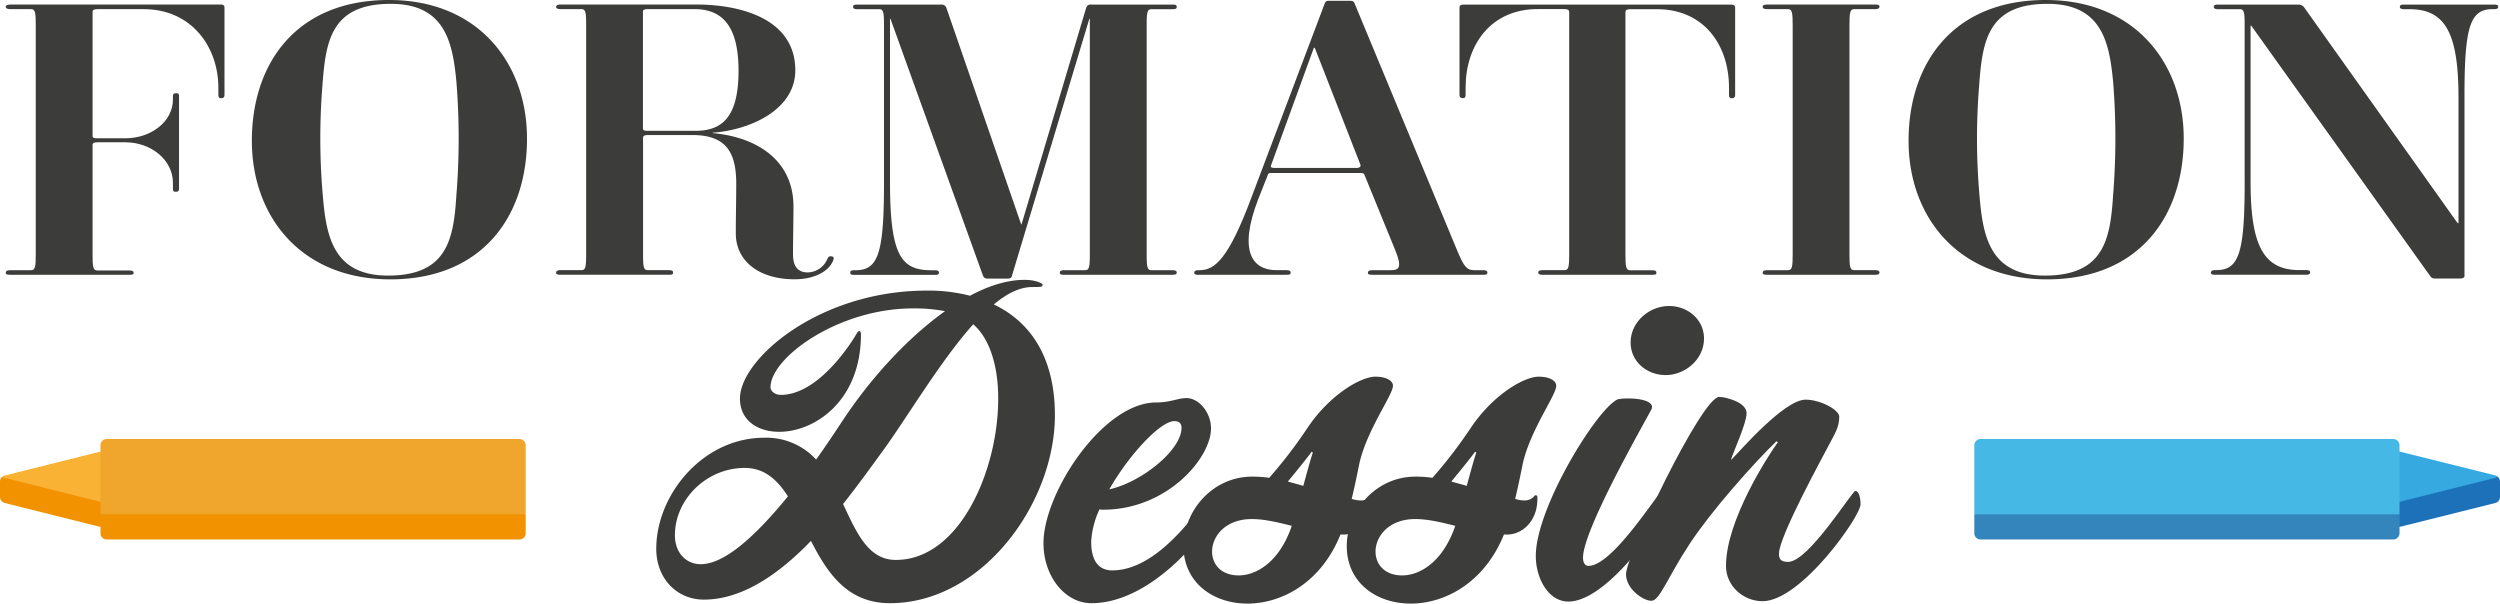
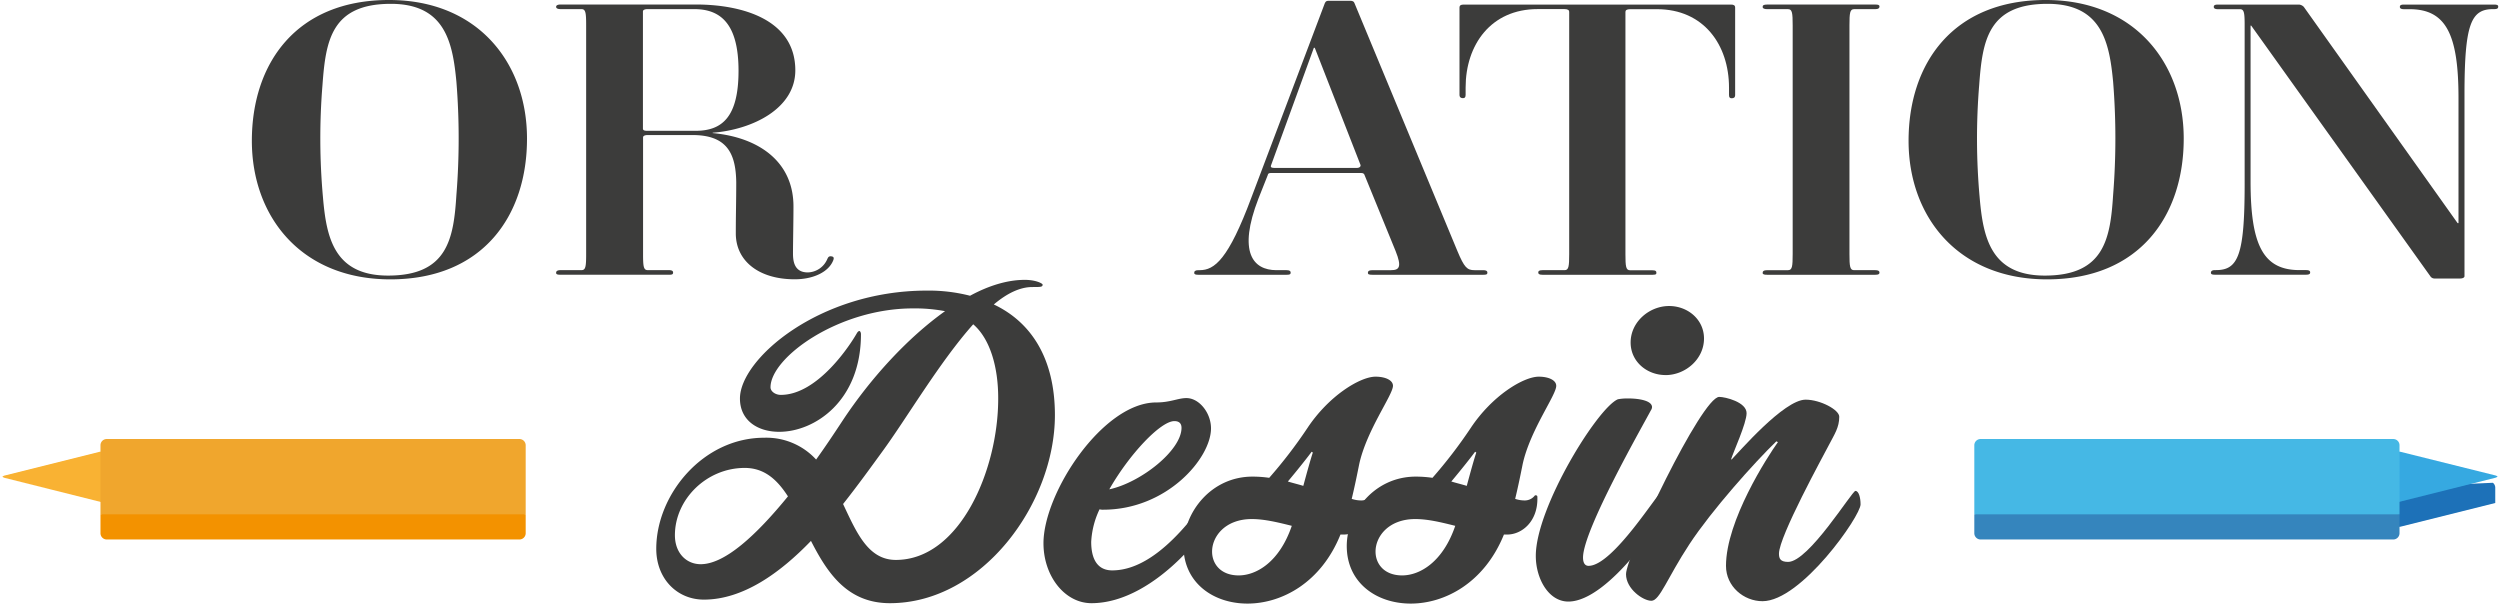
<svg xmlns="http://www.w3.org/2000/svg" id="Calque_1" data-name="Calque 1" viewBox="0 0 742.69 179.31">
  <defs>
    <style>.cls-1{fill:#3c3c3b;}.cls-2{fill:#1d71b8;}.cls-3{fill:#36a9e1;}.cls-4{fill:#3585bd;}.cls-5{fill:#45b8e5;}.cls-6{fill:#f39200;}.cls-7{fill:#f9b233;}.cls-8{fill:#f0a62d;}</style>
  </defs>
  <title>formation-dessin_logo_final</title>
  <path class="cls-1" d="M299.78,392.48c-12.73,0-18.62-9.08-23.45-18.5-9.31,9.66-20.27,17.44-31.82,17.44-8,0-14.14-6.25-14.14-15.09,0-16.14,13.9-33,32.05-33a20.06,20.06,0,0,1,15.44,6.48c2.71-3.77,5.3-7.66,7.78-11.43,8.48-12.85,19.44-24.75,30.52-32.65a48,48,0,0,0-9.55-.82c-22.15,0-42.3,14.61-42.3,23.45,0,1.18,1.41,2.24,3.06,2.24,11,0,20.74-15,22.63-18.39.23-.35.47-.58.71-.58s.47.47.47.94c0,19.91-13.79,29-24.28,29-6.48,0-11.67-3.42-11.67-9.9,0-11.67,23.45-32.05,55.51-32.05a49.38,49.38,0,0,1,12.85,1.53c5.65-3.07,11.19-4.72,16.26-4.72,3.3,0,5.3,1.07,5.3,1.42,0,.71-.59.71-3.07.71-3.65,0-7.54,1.88-11.43,5.18,11.2,5.3,18.15,16.15,18.15,32.88C348.8,362.78,327.24,392.48,299.78,392.48ZM256.65,352.3c-11.32,0-20.74,9.3-20.74,20,0,5.3,3.41,8.6,7.66,8.6,7.18,0,16.49-8.6,25.92-20.15C266.31,355.83,262.54,352.3,256.65,352.3Zm67.88-42.67c-10,11.2-19.92,28.17-27.11,37.95-3.18,4.36-7.07,9.78-11.55,15.44,4,8.48,7.43,16.61,15.68,16.61,19,0,30.4-26.75,30.4-47.84C332,322.24,329.47,313.87,324.53,309.63Z" transform="translate(-35.41 -213.29)" />
  <path class="cls-1" d="M359.66,392.48c-8,0-14.26-8.13-14.26-17.8,0-15,17.68-41.83,33.47-41.83,4.24,0,6.48-1.3,9-1.3,3.77,0,7.3,4.36,7.3,9,0,8.84-13.08,24.16-32.05,24.16a3.2,3.2,0,0,1-1.06-.12,25.34,25.34,0,0,0-2.48,9.66c0,5.19,1.89,8.49,6.25,8.49,15.67,0,28.64-23.34,30-23.34s1.41,2.13,1.41,3.89C397.25,367.49,379.22,392.48,359.66,392.48Zm24.63-54.09c-4.12,0-13.43,9.9-19.33,20.27,9.31-2,21.45-11.55,21.45-18.27C386.41,339.09,385.7,338.39,384.29,338.39Z" transform="translate(-35.41 -213.29)" />
  <path class="cls-1" d="M439.21,351.12c-.59,2.94-1.3,6.48-2.24,10.37a8.79,8.79,0,0,0,2.71.47,3.73,3.73,0,0,0,3.18-1.53c.59,0,.71.11.71.58v.24c.12,6.84-4.48,10.84-9,10.84h-.94C427.9,386.35,416.23,392.6,406,392.6s-19-6.25-19-17.09c0-9.9,8.14-20.63,20.51-20.63a34.35,34.35,0,0,1,4.95.36,139.46,139.46,0,0,0,11.31-14.73c6.48-9.78,15.79-15.32,20.27-15.32,2.95,0,5.19,1.06,5.19,2.71C449.23,330.61,441.45,341,439.21,351.12Zm-31.94,16.37c-7.77,0-11.78,5.07-11.78,9.67,0,3.65,2.59,7.07,7.89,7.07s12.14-4,15.79-14.73C414.93,368.44,411,367.49,407.27,367.49Zm17.8-20c-.94,1.3-4,5.19-7.07,8.84,1.53.47,3.06.83,4.59,1.3,1.18-4.36,2.13-7.78,2.83-9.9Z" transform="translate(-35.41 -213.29)" />
  <path class="cls-1" d="M487.77,351.12c-.59,2.94-1.3,6.48-2.24,10.37a8.79,8.79,0,0,0,2.71.47,3.77,3.77,0,0,0,3.18-1.53c.59,0,.71.11.71.58v.24c.12,6.84-4.48,10.84-9,10.84h-.94c-5.77,14.26-17.44,20.51-27.69,20.51s-19-6.25-19-17.09c0-9.9,8.13-20.63,20.51-20.63a34.35,34.35,0,0,1,4.95.36,140.81,140.81,0,0,0,11.31-14.73c6.48-9.78,15.79-15.32,20.27-15.32,2.95,0,5.19,1.06,5.19,2.71C497.79,330.61,490,341,487.77,351.12Zm-31.94,16.37c-7.78,0-11.78,5.07-11.78,9.67,0,3.65,2.59,7.07,7.89,7.07s12.14-4,15.79-14.73C463.49,368.44,459.6,367.49,455.83,367.49Zm17.8-20c-.94,1.3-4,5.19-7.07,8.84,1.53.47,3.06.83,4.59,1.3,1.18-4.36,2.12-7.78,2.83-9.9Z" transform="translate(-35.41 -213.29)" />
  <path class="cls-1" d="M501.33,392c-5.9,0-9.67-6.84-9.67-13.56,0-14.37,18.39-44.07,24.4-46.54a15.46,15.46,0,0,1,3.06-.24c3,0,7.07.59,7.07,2.59a1.86,1.86,0,0,1-.35.95c-2.48,4.71-20.15,35.58-20.15,43.72,0,1.77.7,2.47,1.65,2.47,7.3,0,20.86-22.27,21.92-22.27,1.29,0,1.41,2.71,1.41,4.36C530.67,365.61,513.58,392,501.33,392Zm28.87-67.29c-5.54,0-10.37-4-10.37-9.67,0-6.12,5.54-10.84,11.43-10.84,5.54,0,10.37,4,10.37,9.66C541.63,320,536.09,324.72,530.2,324.72Z" transform="translate(-35.41 -213.29)" />
  <path class="cls-1" d="M559,391.89c-5.54,0-10.84-4.36-10.84-10.49,0-13.43,12.37-32.52,15.43-36.77l-.47-.23c-6.48,6.25-19.21,20.5-25.8,30.52s-8.84,16.85-11.32,16.85-7.54-3.53-7.54-7.89c0-5.54,22.51-52.68,27.69-52.68,1.77,0,8.13,1.53,8.13,4.83,0,3-4,11.67-4.59,13.67l.12.12c2.12-2.12,15.55-17.8,22-17.8,4.36,0,10,3,10,5.07,0,3.18-1.41,5.19-3.06,8.37s-14.85,27.22-14.85,32.29c0,1.41.35,2.47,2.71,2.47,6.12,0,19-21.09,20-21.09s1.53,2,1.53,4C588.18,366.55,570.51,391.89,559,391.89Z" transform="translate(-35.41 -213.29)" />
-   <path class="cls-1" d="M73.88,294.92H38.49c-1,0-1.37-.12-1.37-.57s.27-.8,1.37-.8h6.17c1.24,0,1.37-1.13,1.37-4.77v-68c0-3.63-.13-4.77-1.37-4.77H38.49c-1.1,0-1.37-.34-1.37-.68s.27-.69,1.37-.69H101c1,0,1.1.46,1.1.91v25.92c0,.8-.41,1-1,1s-.82-.23-.82-1v-2.15c0-11.94-7.82-23.31-22.23-23.31H64.28c-1,0-1.37.34-1.37.68v37c0,.45.27.68,1.23.68h8.51c7.68,0,14.13-5,14.13-11.48v-.91c0-.8.27-1,1-1s.82.22.82,1v27.28c0,.8-.27,1-1,1s-.82-.23-.82-1v-1.7c0-6.71-6.45-12-14.13-12H64.28c-1,0-1.37.34-1.37.68v32.63c0,3.64.14,4.77,1.37,4.77h9.6c.83,0,1.24.23,1.24.69S74.84,294.92,73.88,294.92Z" transform="translate(-35.41 -213.29)" />
  <path class="cls-1" d="M151.38,296.28c-26.61,0-41.15-18.76-41.15-41.15,0-23,13.17-41.84,40.74-41.84,26.48,0,41,18.76,41,41.15C192,277.41,178.82,296.28,151.38,296.28ZM171,237.62c-1.1-11.6-3.29-23.19-19.48-23.19-17.69,0-19.34,11-20.3,24a195.39,195.39,0,0,0,.14,33.53c1,11.6,3.15,23.2,19.34,23.2,17.7,0,19.48-11,20.3-24A211,211,0,0,0,171,237.62Z" transform="translate(-35.41 -213.29)" />
  <path class="cls-1" d="M254,282.64c0-5.68.13-9.78.13-15.23-.13-8.53-2.74-14-13-14h-13.3c-1,0-1.38.34-1.38.68v34.68c0,3.64.14,4.77,1.38,4.77h6.31q1.23,0,1.23.69c0,.56-.27.68-1.23.68H202c-1,0-1.38-.12-1.38-.57s.28-.8,1.38-.8h6.17c1.23,0,1.37-1.13,1.37-4.77v-68c0-3.63-.14-4.77-1.37-4.77H202c-1.1,0-1.38-.34-1.38-.68s.28-.69,1.38-.69h40.19c13.44,0,29.49,4.33,29.49,19.56,0,11.37-12.75,17.62-24.55,18.53v.11c13.72,1.25,24.14,8.53,24,22.06,0,4.2-.14,10.46-.14,13.75,0,2.28.41,5.58,4.39,5.58a6.47,6.47,0,0,0,5.76-3.87c.27-.57.41-1,1.23-.91s.83.57.55,1.25c-1.37,3.41-5.9,5.57-11.38,5.57C260.85,296.28,254,290.82,254,282.64ZM241.64,216H227.79c-1,0-1.38.34-1.38.68v34.79c0,.45.28.68,1.24.68h14.4c7.82,0,12.76-4,12.76-17.85C254.81,220,249.19,216,241.64,216Z" transform="translate(-35.41 -213.29)" />
-   <path class="cls-1" d="M383.62,294.92h-32c-1,0-1.37-.12-1.37-.57s.28-.8,1.37-.8h6.18c1.23,0,1.37-1.13,1.37-4.77V218.86h-.14l-22.91,76.06c-.14.91-.55,1.13-1.37,1.13h-6c-.82,0-1.09-.34-1.37-1l-27.43-76.17h-.14v48.32c0,21.71,3.15,26.37,12.21,26.37h1.1c1,0,1.23.34,1.23.69,0,.56-.27.68-1.23.68H289.24c-1,0-1.24-.12-1.24-.68s.41-.69,1.24-.69h.27c6.59,0,8.51-4.43,8.51-25.58V220.79c0-3.63-.14-4.77-1.38-4.77h-6.58c-.82,0-1.23-.23-1.23-.68s.27-.69,1.23-.69h24.83a1.54,1.54,0,0,1,1.65.91l22.22,64.35h.13l19.21-64.35a1.36,1.36,0,0,1,1.51-.91h24c1.09,0,1.37.12,1.37.69s-.41.68-1.37.68h-6.18c-1.23,0-1.37,1.14-1.37,4.77v68c0,3.64.14,4.77,1.37,4.77h6.18c1,0,1.37.23,1.37.69S384.71,294.92,383.62,294.92Z" transform="translate(-35.41 -213.29)" />
  <path class="cls-1" d="M476.07,294.92H443.15c-1,0-1.38-.12-1.38-.57s.28-.8,1.38-.8h5.48c2.47,0,3.3-.91,1.38-5.68l-9.2-22.51c-.13-.46-.41-.68-1.09-.68H413.1c-.68,0-1,.11-1.09.68l-2.75,6.93c-6.17,15.92-1.64,21.26,5.35,21.26h3q1.23,0,1.23.69c0,.56-.27.68-1.23.68h-26.2c-.82,0-1.23-.12-1.23-.57s.27-.8,1.23-.8h.41c4.39,0,8.51-3.18,15.36-21.6L429,214.2c.27-.57.55-.68,1.23-.68h6.31c.69,0,1.1.23,1.24.68l30.59,73.67c2.05,4.89,2.88,5.68,5.07,5.68h2.61q1.23,0,1.23.69C477.3,294.8,477,294.92,476.07,294.92ZM426,227.5h-.28l-12.75,35c-.14.45.13.68,1.09.68h24.42c.83,0,1.24-.45,1.1-.91Z" transform="translate(-35.41 -213.29)" />
  <path class="cls-1" d="M526.41,294.92H493.62c-1.09,0-1.23-.34-1.23-.68s.14-.69,1.23-.69h6.59c1.23,0,1.37-1.13,1.37-4.77v-72c0-.45-.41-.79-1.37-.79h-8c-13.85,0-21.4,10.57-21.4,23.31v2.15c0,.8-.27,1-.82,1s-1-.23-1-1V215.56c0-.68.41-.91,1.23-.91h79.43c.82,0,1.23.23,1.23.91v25.92c0,.8-.41,1-1,1s-.82-.23-.82-1v-2.15c0-12.74-7.54-23.31-21.4-23.31h-8c-1,0-1.37.34-1.37.79v72c0,3.64.14,4.77,1.37,4.77h6.59c1.1,0,1.23.34,1.23.69S527.51,294.92,526.41,294.92Z" transform="translate(-35.41 -213.29)" />
  <path class="cls-1" d="M592.52,294.92h-32.1c-.95,0-1.37-.12-1.37-.57s.28-.8,1.37-.8h6.18c1.23,0,1.37-1.13,1.37-4.77v-68c0-3.63-.14-4.77-1.37-4.77h-6.18c-.95,0-1.37-.23-1.37-.68s.28-.69,1.37-.69h32.1c.83,0,1.24.12,1.24.57s-.27.8-1.24.8h-6.31c-1.23,0-1.37,1.14-1.37,4.77v68c0,3.64.14,4.77,1.37,4.77h6.31c.83,0,1.24.23,1.24.69S593.49,294.92,592.52,294.92Z" transform="translate(-35.41 -213.29)" />
  <path class="cls-1" d="M643.55,296.28c-26.61,0-41.15-18.76-41.15-41.15,0-23,13.17-41.84,40.74-41.84,26.47,0,41,18.76,41,41.15C684.16,277.41,671,296.28,643.55,296.28Zm19.62-58.66c-1.1-11.6-3.3-23.19-19.48-23.19-17.7,0-19.34,11-20.3,24a195.4,195.4,0,0,0,.13,33.53c1,11.6,3.16,23.2,19.35,23.2,17.69,0,19.47-11,20.3-24A211,211,0,0,0,663.17,237.62Z" transform="translate(-35.41 -213.29)" />
  <path class="cls-1" d="M776.33,216h-.27c-6.59,0-8.51,4.43-8.51,25.46v53.89c0,.34-.41.68-1.37.68h-7.41a1.5,1.5,0,0,1-1.37-.68l-53.22-74.46H704v46.27c0,18.87,3.7,26.37,14.54,26.37h1.92c1.1,0,1.24.34,1.24.69s-.14.68-1.24.68h-27c-.83,0-1.24-.12-1.24-.57s.28-.8,1.24-.8h.27c6.59,0,8.51-4.43,8.51-25.58V220.79c0-3.63-.14-4.77-1.38-4.77H694.3c-.82,0-1.23-.23-1.23-.68s.27-.69,1.23-.69h24.14a2.26,2.26,0,0,1,1.38.69l45.68,64.23h.27V242.39c0-18.87-3.7-26.37-14.54-26.37h-1.65c-.82,0-1.23-.23-1.23-.68s.27-.69,1.23-.69h26.75c1,0,1.24.23,1.24.57C777.57,215.79,777.29,216,776.33,216Z" transform="translate(-35.41 -213.29)" />
-   <path class="cls-2" d="M733.33,358.63l14.92,11.2,28.44-7.11a1.87,1.87,0,0,0,1.41-1.81v-4.55a1.85,1.85,0,0,0-.71-1.46Z" transform="translate(-35.41 -213.29)" />
+   <path class="cls-2" d="M733.33,358.63l14.92,11.2,28.44-7.11v-4.55a1.85,1.85,0,0,0-.71-1.46Z" transform="translate(-35.41 -213.29)" />
  <path class="cls-3" d="M748.25,347.44l-14.92,11.19,7.46,5.6,35.9-9a1.94,1.94,0,0,0,.7-.36,1.78,1.78,0,0,0-.7-.35Z" transform="translate(-35.41 -213.29)" />
  <path class="cls-4" d="M748.25,366.09v5.6a1.87,1.87,0,0,1-1.86,1.87H623.8a1.87,1.87,0,0,1-1.87-1.87v-5.6l63.16-14.92Z" transform="translate(-35.41 -213.29)" />
  <path class="cls-5" d="M748.25,366.09H621.93V345.57a1.87,1.87,0,0,1,1.87-1.86H746.39a1.86,1.86,0,0,1,1.86,1.86Z" transform="translate(-35.41 -213.29)" />
-   <path class="cls-6" d="M36.12,354.9a1.85,1.85,0,0,0-.71,1.46v4.55a1.87,1.87,0,0,0,1.41,1.81l28.44,7.11,14.92-11.2Z" transform="translate(-35.41 -213.29)" />
  <path class="cls-7" d="M36.82,354.55a1.78,1.78,0,0,0-.7.35,1.94,1.94,0,0,0,.7.36l35.9,9,7.46-5.6L65.26,347.44Z" transform="translate(-35.41 -213.29)" />
  <path class="cls-6" d="M128.42,351.17l63.16,14.92v5.6a1.87,1.87,0,0,1-1.87,1.87H67.12a1.87,1.87,0,0,1-1.86-1.87v-5.6Z" transform="translate(-35.41 -213.29)" />
  <path class="cls-8" d="M65.26,345.57a1.86,1.86,0,0,1,1.86-1.86H189.71a1.87,1.87,0,0,1,1.87,1.86v20.52H65.26Z" transform="translate(-35.41 -213.29)" />
</svg>